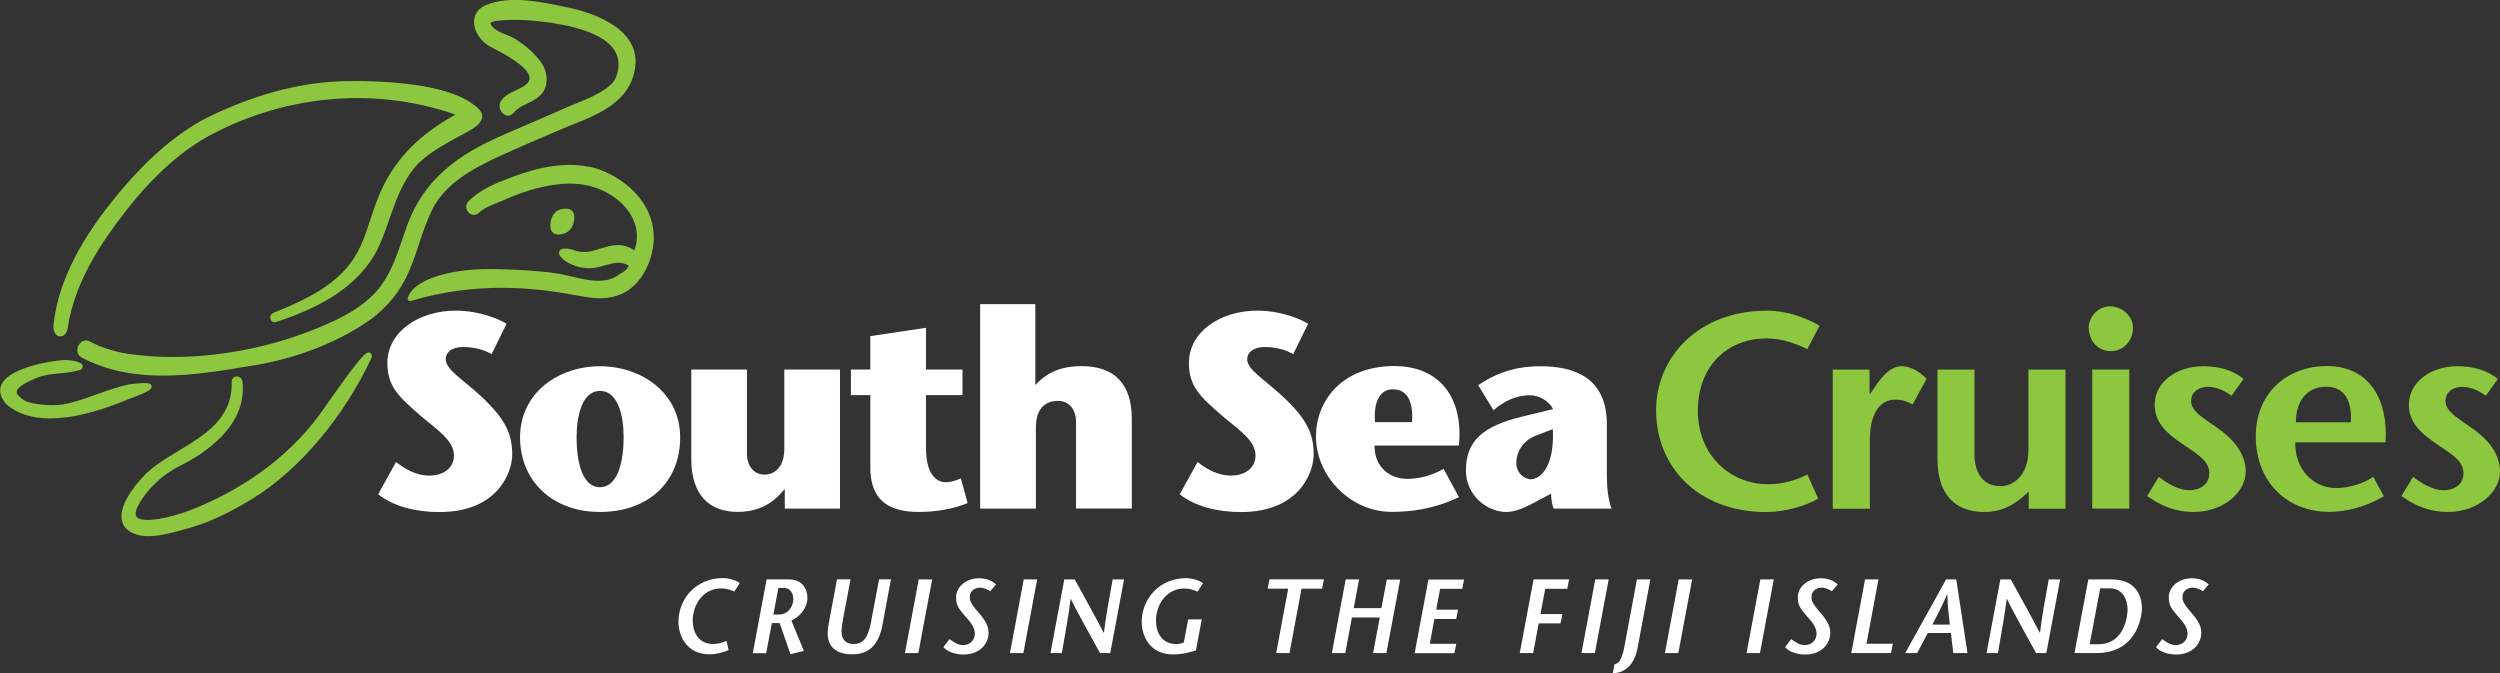
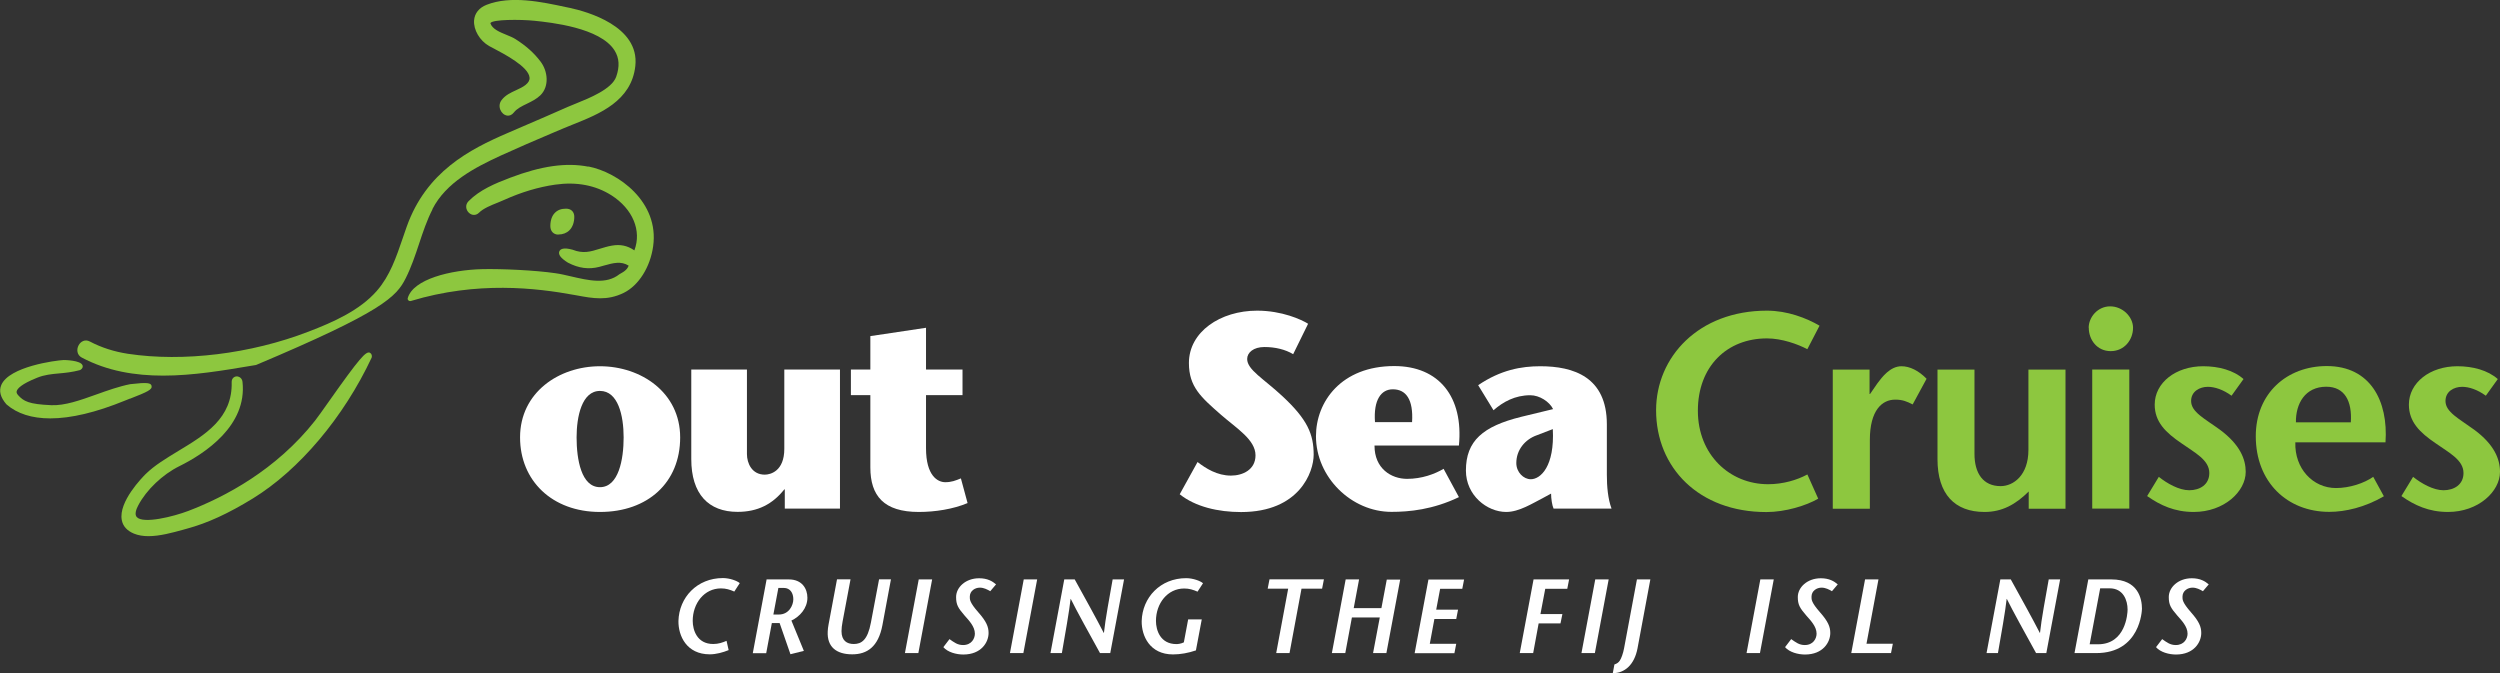
<svg xmlns="http://www.w3.org/2000/svg" width="286" height="77" viewBox="0 0 286 77" fill="none">
  <rect x="0" y="0" width="286" height="77" fill="#333333" stroke="none" />
  <g clip-path="url(#clip0_1176_14787)">
    <path d="M84.004 67.675C83.5 67.456 83.061 67.313 82.48 67.313C80.562 67.313 79.247 69.021 79.247 71.024C79.247 72.064 79.729 73.673 81.592 73.673C82.195 73.673 82.656 73.508 83.116 73.311L83.357 74.373C82.71 74.636 81.932 74.855 81.198 74.855C78.545 74.855 77.592 72.742 77.614 71.046C77.679 68.342 79.751 66.131 82.7 66.131C83.489 66.131 84.333 66.449 84.629 66.711L84.004 67.675Z" fill="white" />
    <path d="M87.686 66.285H90.24C91.775 66.285 92.367 67.368 92.367 68.386C92.367 69.59 91.479 70.553 90.536 70.991L91.961 74.461L90.427 74.844L89.188 71.276H88.3L87.654 74.724H86.119L87.698 66.296L87.686 66.285ZM88.476 70.302H89.1C90.273 70.302 90.756 69.229 90.756 68.55C90.756 67.872 90.416 67.259 89.67 67.259H89.046L88.476 70.291V70.302Z" fill="white" />
    <path d="M97.299 66.285L96.389 71.122C96.313 71.527 96.269 71.889 96.269 72.206C96.269 73.29 96.883 73.673 97.672 73.673C98.56 73.673 99.261 73.224 99.634 71.21L100.566 66.274H101.925L100.949 71.516C100.478 74.012 99.184 74.855 97.496 74.855C95.677 74.855 94.603 74.001 94.691 72.239C94.701 71.987 94.734 71.713 94.789 71.429L95.754 66.274H97.299V66.285Z" fill="white" />
    <path d="M103.524 74.713L105.103 66.285H106.637L105.059 74.713H103.524Z" fill="white" />
    <path d="M113.28 67.631C112.94 67.434 112.545 67.226 112.096 67.226C111.548 67.226 110.945 67.587 110.945 68.266C110.945 68.583 110.912 68.901 111.921 70.05C112.852 71.101 113.093 71.713 113.093 72.414C113.093 73.476 112.26 74.877 110.2 74.877C109.4 74.877 108.413 74.614 107.92 74.034L108.621 73.115C109.169 73.498 109.542 73.793 110.178 73.793C111.142 73.793 111.526 73.049 111.526 72.491C111.526 71.67 110.835 70.969 110.353 70.422C109.597 69.546 109.378 69.174 109.378 68.299C109.378 67.193 110.463 66.153 112.008 66.153C112.973 66.153 113.532 66.493 113.948 66.854L113.269 67.653L113.28 67.631Z" fill="white" />
    <path d="M115.538 74.713L117.116 66.285H118.651L117.073 74.713H115.538Z" fill="white" />
    <path d="M127.013 74.713H125.841C124.744 72.721 123.089 69.743 122.498 68.517H122.476C122.344 69.798 121.829 72.721 121.478 74.713H120.174L121.752 66.285H122.947C124.043 68.266 125.479 70.86 126.268 72.403H126.29C126.443 70.882 126.937 68.255 127.287 66.285H128.592L127.013 74.713Z" fill="white" />
    <path d="M137.481 70.86L136.813 74.406C135.947 74.701 135.048 74.866 134.193 74.866C131.54 74.866 130.587 72.753 130.609 71.057C130.675 68.353 132.746 66.142 135.695 66.142C136.484 66.142 137.328 66.46 137.624 66.722L136.999 67.686C136.495 67.467 136.056 67.324 135.475 67.324C133.557 67.324 132.242 69.032 132.242 71.035C132.242 72.075 132.724 73.684 134.588 73.684C134.752 73.684 135.092 73.651 135.432 73.487L135.925 70.86H137.47H137.481Z" fill="white" />
    <path d="M145.998 74.713L147.368 67.346H145.022L145.231 66.274H151.456L151.248 67.346H148.892L147.522 74.713H145.987H145.998Z" fill="white" />
    <path d="M158.614 74.713H157.079L157.847 70.641H154.657L153.901 74.713H152.366L153.945 66.285H155.479L154.865 69.568H158.033L158.647 66.307H160.181L158.603 74.713H158.614Z" fill="white" />
    <path d="M167.294 67.357H164.752L164.302 69.743H166.801L166.593 70.816H164.094L163.568 73.651H166.593L166.385 74.723H161.836L163.414 66.295H167.492L167.283 67.368L167.294 67.357Z" fill="white" />
    <path d="M179.308 67.357H176.776L176.228 70.247H178.738L178.519 71.32H176.02L175.395 74.713H173.86L175.439 66.285H179.505L179.297 67.357H179.308Z" fill="white" />
    <path d="M180.919 74.713L182.497 66.285H184.032L182.453 74.713H180.919Z" fill="white" />
    <path d="M188.8 66.285L187.331 74.176C186.969 76.059 185.862 77.011 184.503 77.011L184.689 76.015C184.996 75.916 185.172 75.774 185.303 75.577C185.478 75.326 185.687 74.745 185.796 74.154L187.265 66.285H188.8Z" fill="white" />
-     <path d="M190.466 74.713L192.044 66.285H193.579L192 74.713H190.466Z" fill="white" />
    <path d="M199.805 74.713L201.383 66.285H202.918L201.339 74.713H199.805Z" fill="white" />
    <path d="M209.571 67.631C209.231 67.434 208.836 67.226 208.387 67.226C207.839 67.226 207.236 67.587 207.236 68.266C207.236 68.583 207.203 68.901 208.212 70.05C209.143 71.101 209.384 71.713 209.384 72.414C209.384 73.476 208.551 74.877 206.491 74.877C205.691 74.877 204.704 74.614 204.211 74.034L204.912 73.115C205.46 73.498 205.833 73.793 206.469 73.793C207.433 73.793 207.817 73.049 207.817 72.491C207.817 71.67 207.127 70.969 206.644 70.422C205.888 69.546 205.669 69.174 205.669 68.299C205.669 67.193 206.754 66.153 208.299 66.153C209.264 66.153 209.823 66.493 210.239 66.854L209.56 67.653L209.571 67.631Z" fill="white" />
    <path d="M213.363 66.285H214.897L213.527 73.64H216.541L216.333 74.713H211.784L213.363 66.285Z" fill="white" />
-     <path d="M223.797 66.285L225.08 74.713H223.457L223.183 72.414H220.542L219.325 74.713H217.955L222.635 66.285H223.808H223.797ZM223.063 71.451C222.942 70.411 222.811 69.371 222.778 67.992H222.756C222.153 69.36 221.605 70.411 221.068 71.451H223.074H223.063Z" fill="white" />
    <path d="M234.1 74.713H232.927C231.831 72.721 230.176 69.743 229.584 68.517H229.563C229.431 69.798 228.916 72.721 228.565 74.713H227.261L228.839 66.285H230.034C231.13 68.266 232.566 70.86 233.355 72.403H233.377C233.53 70.882 234.024 68.255 234.374 66.285H235.679L234.1 74.713Z" fill="white" />
    <path d="M241.543 66.285C244.634 66.285 245.04 68.539 245.04 69.634C245.04 69.798 244.875 74.713 239.811 74.713H237.323L238.902 66.285H241.532H241.543ZM239.055 73.706H240.009C243.176 73.706 243.396 70.214 243.396 69.732C243.396 68.715 242.935 67.303 241.335 67.303H240.261L239.055 73.716V73.706Z" fill="white" />
    <path d="M252.01 67.631C251.67 67.434 251.276 67.226 250.826 67.226C250.278 67.226 249.676 67.587 249.676 68.266C249.676 68.583 249.643 68.901 250.651 70.05C251.583 71.101 251.824 71.713 251.824 72.414C251.824 73.476 250.991 74.877 248.93 74.877C248.13 74.877 247.144 74.614 246.65 74.034L247.352 73.115C247.9 73.498 248.273 73.793 248.908 73.793C249.873 73.793 250.257 73.049 250.257 72.491C250.257 71.67 249.566 70.969 249.084 70.422C248.327 69.546 248.108 69.174 248.108 68.299C248.108 67.193 249.193 66.153 250.739 66.153C251.703 66.153 252.262 66.493 252.679 66.854L251.999 67.653L252.01 67.631Z" fill="white" />
-     <path d="M56.24 40.519C55.352 39.983 54.202 39.699 52.963 39.699C51.659 39.699 50.99 40.333 50.99 41.067C50.99 42.303 52.864 43.321 55.035 45.335C57.895 48.006 58.597 49.691 58.597 52.023C58.597 53.993 56.975 58.579 50.278 58.579C47.669 58.579 45.049 57.977 43.263 56.543L45.301 52.855C46.255 53.588 47.526 54.409 49.127 54.409C50.464 54.409 51.933 53.741 51.933 52.089C51.933 50.304 49.762 49.002 48.009 47.47C45.685 45.434 44.315 44.252 44.315 41.526C44.315 37.958 47.91 35.539 52.119 35.539C54.958 35.539 57.183 36.557 57.95 37.039L56.229 40.541L56.24 40.519Z" fill="white" />
    <path d="M59.495 50.042C59.495 44.886 63.956 41.898 68.636 41.898C73.317 41.898 77.811 44.886 77.811 50.042C77.811 55.197 74.117 58.568 68.636 58.568C63.156 58.568 59.495 54.978 59.495 50.042ZM65.962 50.042C65.962 52.559 66.499 55.733 68.636 55.733C70.774 55.733 71.344 52.548 71.344 50.042C71.344 47.535 70.708 44.722 68.636 44.722C66.565 44.722 65.962 47.645 65.962 50.042Z" fill="white" />
    <path d="M89.791 55.985H89.725C88.388 57.671 86.7 58.557 84.376 58.557C81.055 58.557 79.082 56.522 79.082 52.516V42.271H85.45V51.946C85.45 52.997 86.02 54.3 87.489 54.3C88.125 54.3 89.725 53.916 89.725 51.344V42.271H96.093V58.185H89.78V55.985H89.791Z" fill="white" />
    <path d="M110.693 57.55C109.038 58.251 106.966 58.568 105.114 58.568C101.102 58.568 99.568 56.718 99.568 53.479V45.204H97.343V42.271H99.568V38.451L105.936 37.498V42.271H110.112V45.204H105.936V51.279C105.936 54.431 107.273 55.164 108.139 55.164C108.841 55.164 109.323 54.978 109.926 54.726L110.693 57.561V57.55Z" fill="white" />
-     <path d="M118.508 58.185H112.129V34.795H118.442V44.055C119.78 42.588 121.38 41.888 123.769 41.888C127.496 41.888 129.48 43.923 129.48 47.929V58.174H123.101V48.181C123.101 47.13 122.498 45.861 121.062 45.861C119.407 45.861 118.508 46.911 118.508 48.882V58.174V58.185Z" fill="white" />
    <path d="M147.938 40.519C147.05 39.983 145.899 39.699 144.649 39.699C143.4 39.699 142.676 40.333 142.676 41.067C142.676 42.303 144.562 43.321 146.721 45.335C149.593 48.006 150.283 49.691 150.283 52.023C150.283 53.993 148.661 58.579 141.975 58.579C139.366 58.579 136.747 57.977 134.96 56.543L136.999 52.855C137.952 53.588 139.235 54.409 140.824 54.409C142.161 54.409 143.63 53.741 143.63 52.089C143.63 50.304 141.46 49.002 139.706 47.47C137.382 45.434 136.012 44.252 136.012 41.526C136.012 37.958 139.607 35.539 143.816 35.539C146.655 35.539 148.88 36.557 149.647 37.039L147.927 40.541L147.938 40.519Z" fill="white" />
    <path d="M157.244 50.994C157.244 53.599 159.151 54.781 160.971 54.781C162.659 54.781 164.127 54.234 165.147 53.632L166.9 56.872C163.908 58.306 161.223 58.557 159.184 58.557C154.591 58.557 150.547 54.584 150.547 49.9C150.547 45.959 153.441 41.877 159.502 41.877C164.631 41.877 167.437 45.412 166.9 50.972H157.244V50.994ZM161.541 48.291C161.705 45.686 160.839 44.536 159.337 44.536C158 44.536 157.112 45.751 157.299 48.291H161.53H161.541Z" fill="white" />
    <path d="M176.557 56.948C175.318 57.583 173.783 58.568 172.315 58.568C170.112 58.568 167.7 56.664 167.7 53.829C167.7 50.425 169.651 48.772 174.014 47.688L177.675 46.802C177.258 45.948 176.118 45.215 175.066 45.215C173.312 45.215 171.942 45.981 170.857 46.933L169.103 44.066C171.679 42.314 174.046 41.898 176.206 41.898C180.031 41.898 183.824 43.135 183.824 48.542V54.299C183.824 55.635 183.944 57.069 184.361 58.185H177.729C177.565 57.835 177.444 57.036 177.444 56.467L176.557 56.948ZM175.822 49.79C174.452 50.272 173.466 51.476 173.466 52.975C173.466 54.026 174.299 54.825 175.121 54.825C176.239 54.825 177.861 53.358 177.642 49.09L175.822 49.79Z" fill="white" />
    <path d="M206.764 39.95C205.679 39.381 203.86 38.713 202.139 38.713C197.546 38.713 194.236 41.931 194.236 46.988C194.236 52.045 197.897 55.394 202.27 55.394C203.991 55.394 205.591 54.912 206.764 54.278L208.003 57.047C206.633 57.846 204.243 58.579 202.073 58.579C194.335 58.579 189.457 53.49 189.457 46.933C189.457 40.859 194.302 35.539 202.139 35.539C204.462 35.539 206.633 36.371 208.156 37.258L206.753 39.961L206.764 39.95Z" fill="#8DC73F" />
    <path d="M213.867 45.073H213.933L214.788 43.836C215.292 43.168 216.224 41.898 217.528 41.898C218.481 41.898 219.501 42.402 220.4 43.332L218.81 46.266C218.109 45.915 217.659 45.718 216.804 45.718C215.336 45.718 213.911 46.9 213.911 50.337V58.196H209.669V42.282H213.878V45.084L213.867 45.073Z" fill="#8DC73F" />
    <path d="M232.095 56.215C230.593 57.714 229.037 58.568 227.031 58.568C223.622 58.568 221.649 56.532 221.649 52.526V42.282H225.88V51.924C225.88 54.146 226.867 55.613 228.873 55.613C230.33 55.613 232.051 54.376 232.051 51.475V42.282H236.293V58.196H232.084V56.226L232.095 56.215Z" fill="#8DC73F" />
    <path d="M238.945 37.499C238.945 36.295 239.965 35.047 241.401 35.047C242.836 35.047 244.02 36.251 244.02 37.499C244.02 38.867 243.034 40.169 241.466 40.169C239.899 40.169 238.956 38.867 238.956 37.499H238.945ZM243.593 42.271V58.185H239.351V42.271H243.593Z" fill="#8DC73F" />
    <path d="M255.288 45.27C254.335 44.569 253.348 44.252 252.581 44.252C251.627 44.252 250.663 44.788 250.663 45.872C250.663 47.141 252.197 47.875 253.984 49.177C256.242 50.863 256.91 52.515 256.91 53.982C256.91 56.215 254.455 58.568 250.959 58.568C248.767 58.568 247.133 57.802 245.632 56.751L246.969 54.551C247.923 55.317 249.293 56.084 250.444 56.084C251.66 56.084 252.745 55.449 252.745 54.113C252.745 52.614 251.09 51.793 249.556 50.709C247.736 49.473 246.498 48.258 246.498 46.288C246.498 43.77 248.92 41.898 252.044 41.898C253.798 41.898 255.518 42.347 256.658 43.365L255.288 45.27Z" fill="#8DC73F" />
    <path d="M262.587 50.611C262.489 53.599 264.593 55.832 267.235 55.832C268.791 55.832 270.446 55.285 271.498 54.551L272.715 56.773C270.545 58.043 268.287 58.557 266.467 58.557C261.656 58.557 258.061 55.153 258.061 49.9C258.061 44.996 261.623 41.877 266.182 41.877C271.159 41.877 273.23 45.85 272.901 50.6H262.576L262.587 50.611ZM268.934 48.312C269.098 45.894 268.232 44.241 266.128 44.241C263.705 44.241 262.62 46.178 262.653 48.312H268.934Z" fill="#8DC73F" />
    <path d="M284.378 45.27C283.425 44.569 282.438 44.252 281.671 44.252C280.717 44.252 279.764 44.788 279.764 45.872C279.764 47.141 281.287 47.875 283.074 49.177C285.343 50.863 286 52.515 286 53.982C286 56.215 283.545 58.568 280.049 58.568C277.846 58.568 276.223 57.802 274.722 56.751L276.059 54.551C277.012 55.317 278.383 56.084 279.533 56.084C280.739 56.084 281.824 55.449 281.824 54.113C281.824 52.614 280.169 51.793 278.635 50.709C276.815 49.473 275.577 48.258 275.577 46.288C275.577 43.77 277.999 41.898 281.123 41.898C282.877 41.898 284.597 42.347 285.748 43.365L284.378 45.27Z" fill="#8DC73F" />
    <path d="M14.852 45.62C16.934 44.81 17.438 44.558 17.34 44.142C17.252 43.814 16.901 43.715 14.939 43.945H14.917C13.635 44.197 12.309 44.668 11.026 45.127C9.163 45.795 7.409 46.419 5.864 46.353C3.288 46.244 2.696 45.904 2.06 45.193C1.885 44.996 1.885 44.854 1.907 44.766C1.973 44.46 2.444 43.934 4.252 43.212C5.086 42.873 5.897 42.796 6.752 42.719C7.486 42.654 8.242 42.577 9.119 42.347L9.196 42.314C9.503 42.128 9.481 41.898 9.448 41.811C9.262 41.198 7.332 41.187 7.289 41.187C6.357 41.231 1.063 41.931 0.153 44.033C-0.143 44.722 0.044 45.456 0.734 46.255C1.962 47.327 3.65 47.864 5.754 47.864C8.111 47.864 10.972 47.185 14.271 45.839L14.873 45.598L14.852 45.62Z" fill="#8DC73F" />
-     <path d="M49.466 23.926C51.033 20.862 54.343 19.154 57.314 17.786C59.254 16.899 61.249 16.046 63.178 15.225L64.471 14.678C64.833 14.524 65.206 14.371 65.6 14.218C68.559 13.036 72.242 11.558 72.681 7.552C73.185 2.966 67.08 1.313 65.206 0.908L64.734 0.81C61.928 0.208 58.443 -0.536 55.67 0.547C54.804 0.887 54.3 1.521 54.234 2.331C54.157 3.415 54.88 4.652 55.955 5.265C56.075 5.341 56.261 5.429 56.492 5.549C57.675 6.173 60.471 7.629 60.58 8.866C60.613 9.172 60.459 9.446 60.12 9.719C59.802 9.971 59.429 10.135 59.035 10.321C58.443 10.595 57.829 10.869 57.391 11.438C57.138 11.755 57.084 12.171 57.237 12.554C57.38 12.915 57.686 13.178 58.015 13.222C58.311 13.266 58.574 13.134 58.782 12.872C59.133 12.423 59.692 12.149 60.284 11.865C60.821 11.602 61.38 11.328 61.819 10.902C62.871 9.873 62.663 8.132 61.852 7.06C61.106 6.064 60.185 5.243 58.958 4.466C58.684 4.291 58.333 4.148 57.96 3.995C57.182 3.678 56.305 3.327 56.097 2.649C56.305 2.211 59.495 2.211 61.139 2.375C62.991 2.572 68.647 3.152 70.302 5.768C70.85 6.633 70.905 7.618 70.489 8.789C69.984 10.201 67.409 11.23 65.863 11.854C65.523 11.985 65.216 12.116 64.986 12.215C63.243 12.992 61.479 13.747 59.725 14.502L58.103 15.203C53.675 17.107 48.764 19.658 46.528 25.929C46.375 26.356 46.232 26.783 46.09 27.199C45.323 29.443 44.61 31.555 43.109 33.274C41.179 35.484 38.198 36.831 35.272 37.947C28.684 40.486 20.968 41.428 14.654 40.476C13.054 40.235 11.574 39.753 10.27 39.064C9.733 38.779 9.218 39.064 8.988 39.512C8.746 39.961 8.79 40.607 9.349 40.903C12.276 42.457 15.454 42.971 18.666 42.971C22.097 42.971 25.56 42.38 28.816 41.833L29.287 41.756C33.858 40.979 38.165 39.337 41.739 36.995C43.81 35.638 45.345 33.952 46.408 31.84C47.044 30.581 47.504 29.213 47.942 27.889C48.381 26.564 48.841 25.185 49.477 23.948L49.466 23.926Z" fill="#8DC73F" />
-     <path d="M6.818 38.484C6.818 38.484 6.873 38.484 6.906 38.484C7.267 38.484 7.651 38.188 7.75 37.498C8.528 32.212 11.685 27.615 14.337 24.211C17.593 20.03 20.859 17.129 24.333 15.312C33.058 10.77 43.142 9.971 52.108 13.112C47.702 15.542 44.973 18.443 43.318 22.46C42.934 23.39 42.638 24.299 42.353 25.174C41.695 27.177 41.081 29.06 39.558 30.767C37.289 33.317 33.935 34.697 31.25 35.802C30.943 35.933 30.855 36.273 30.954 36.535C31.052 36.798 31.304 36.918 31.556 36.842C37.848 34.828 41.761 31.895 43.493 27.867C43.909 26.892 44.249 25.918 44.578 24.977C45.301 22.909 45.981 20.96 47.406 19.198C49.149 17.042 53.368 15.291 54.311 14.568C54.848 14.152 55.1 13.835 55.166 13.364C55.232 12.883 54.815 12.39 53.851 11.733C50.738 9.632 44.293 9.227 39.909 9.271C34.823 9.336 29.912 10.551 24.421 13.101C20.497 14.929 16.694 18.18 12.803 23.062C8.78 28.086 6.588 32.715 6.117 37.192C6.04 37.969 6.412 38.429 6.829 38.484H6.818Z" fill="#8DC73F" />
+     <path d="M49.466 23.926C51.033 20.862 54.343 19.154 57.314 17.786C59.254 16.899 61.249 16.046 63.178 15.225L64.471 14.678C64.833 14.524 65.206 14.371 65.6 14.218C68.559 13.036 72.242 11.558 72.681 7.552C73.185 2.966 67.08 1.313 65.206 0.908L64.734 0.81C61.928 0.208 58.443 -0.536 55.67 0.547C54.804 0.887 54.3 1.521 54.234 2.331C54.157 3.415 54.88 4.652 55.955 5.265C56.075 5.341 56.261 5.429 56.492 5.549C57.675 6.173 60.471 7.629 60.58 8.866C60.613 9.172 60.459 9.446 60.12 9.719C59.802 9.971 59.429 10.135 59.035 10.321C58.443 10.595 57.829 10.869 57.391 11.438C57.138 11.755 57.084 12.171 57.237 12.554C57.38 12.915 57.686 13.178 58.015 13.222C58.311 13.266 58.574 13.134 58.782 12.872C59.133 12.423 59.692 12.149 60.284 11.865C60.821 11.602 61.38 11.328 61.819 10.902C62.871 9.873 62.663 8.132 61.852 7.06C61.106 6.064 60.185 5.243 58.958 4.466C58.684 4.291 58.333 4.148 57.96 3.995C57.182 3.678 56.305 3.327 56.097 2.649C56.305 2.211 59.495 2.211 61.139 2.375C62.991 2.572 68.647 3.152 70.302 5.768C70.85 6.633 70.905 7.618 70.489 8.789C69.984 10.201 67.409 11.23 65.863 11.854C65.523 11.985 65.216 12.116 64.986 12.215C63.243 12.992 61.479 13.747 59.725 14.502L58.103 15.203C53.675 17.107 48.764 19.658 46.528 25.929C46.375 26.356 46.232 26.783 46.09 27.199C45.323 29.443 44.61 31.555 43.109 33.274C41.179 35.484 38.198 36.831 35.272 37.947C28.684 40.486 20.968 41.428 14.654 40.476C13.054 40.235 11.574 39.753 10.27 39.064C9.733 38.779 9.218 39.064 8.988 39.512C8.746 39.961 8.79 40.607 9.349 40.903C12.276 42.457 15.454 42.971 18.666 42.971C22.097 42.971 25.56 42.38 28.816 41.833L29.287 41.756C43.81 35.638 45.345 33.952 46.408 31.84C47.044 30.581 47.504 29.213 47.942 27.889C48.381 26.564 48.841 25.185 49.477 23.948L49.466 23.926Z" fill="#8DC73F" />
    <path d="M42.309 40.344C41.849 40.18 41.18 40.892 37.618 45.937C36.938 46.901 36.357 47.721 36.039 48.126C31.589 53.774 25.703 56.861 21.549 58.448C19.85 59.094 16.376 59.969 15.642 59.148C15.367 58.831 15.587 58.24 15.828 57.791C16.759 56.029 18.601 54.278 20.508 53.336C23.446 51.881 28.29 48.696 27.742 43.683C27.698 43.256 27.348 43.048 27.052 43.059C26.789 43.081 26.493 43.289 26.504 43.715C26.613 47.853 23.456 49.746 20.409 51.585C19.006 52.439 17.669 53.238 16.65 54.245C16.332 54.562 13.526 57.397 13.932 59.498C14.063 60.199 14.534 60.714 15.313 61.042C15.817 61.25 16.387 61.337 16.979 61.337C18.294 61.337 19.741 60.932 20.903 60.615L21.407 60.473C23.72 59.849 26.109 58.754 28.926 57.025C34.231 53.763 39.317 47.743 42.517 40.913C42.528 40.881 42.539 40.848 42.539 40.815C42.561 40.487 42.375 40.388 42.298 40.355L42.309 40.344Z" fill="#8DC73F" />
    <path d="M67.3 19.067C64.779 18.574 61.929 18.979 58.355 20.336C56.646 20.982 54.87 21.726 53.599 23.018C53.182 23.445 53.303 24.014 53.631 24.331C53.982 24.671 54.465 24.671 54.804 24.331C55.286 23.839 56.218 23.467 56.964 23.171C57.227 23.062 57.479 22.963 57.687 22.865C59.627 21.989 61.589 21.398 63.507 21.124C65.962 20.774 68.122 21.19 69.941 22.339C72.396 23.904 73.427 26.4 72.572 28.644C71.772 28.096 70.971 27.932 70.018 28.096C69.492 28.184 69.031 28.337 68.582 28.469C67.574 28.786 66.708 29.049 65.502 28.567C64.439 28.272 64.099 28.501 63.989 28.753C63.836 29.114 64.154 29.541 64.965 30.045C66.204 30.691 67.354 30.844 68.571 30.526C68.757 30.483 68.933 30.428 69.119 30.373C70.149 30.088 71.048 29.837 71.925 30.395C71.772 30.734 71.596 30.986 70.851 31.38C69.36 32.562 67.322 32.081 65.338 31.621C64.713 31.479 64.132 31.336 63.573 31.26C61.194 30.909 57.38 30.745 55.21 30.789C51.527 30.877 47.274 31.938 46.649 34.094C46.617 34.193 46.649 34.302 46.726 34.368C46.781 34.423 46.847 34.445 46.923 34.445C46.945 34.445 46.978 34.445 47 34.434C54.607 32.135 61.326 32.945 65.71 33.744L65.962 33.788C67.837 34.138 69.459 34.434 71.355 33.503C73.065 32.661 74.391 30.559 74.72 28.173C75.433 23.084 70.719 19.712 67.311 19.045L67.3 19.067Z" fill="#8DC73F" />
    <path d="M63.88 26.827C64.384 26.827 64.822 26.663 65.14 26.345C65.502 25.984 65.699 25.437 65.699 24.802C65.699 24.233 65.338 23.872 64.757 23.872C64.198 23.872 63.803 24.025 63.485 24.342C63.134 24.692 62.959 25.218 62.959 25.864C62.959 26.444 63.321 26.838 63.869 26.838L63.88 26.827Z" fill="#8DC73F" />
  </g>
  <defs>
    <clipPath id="clip0_1176_14787">
      <rect width="286" height="77" fill="white" />
    </clipPath>
  </defs>
</svg>